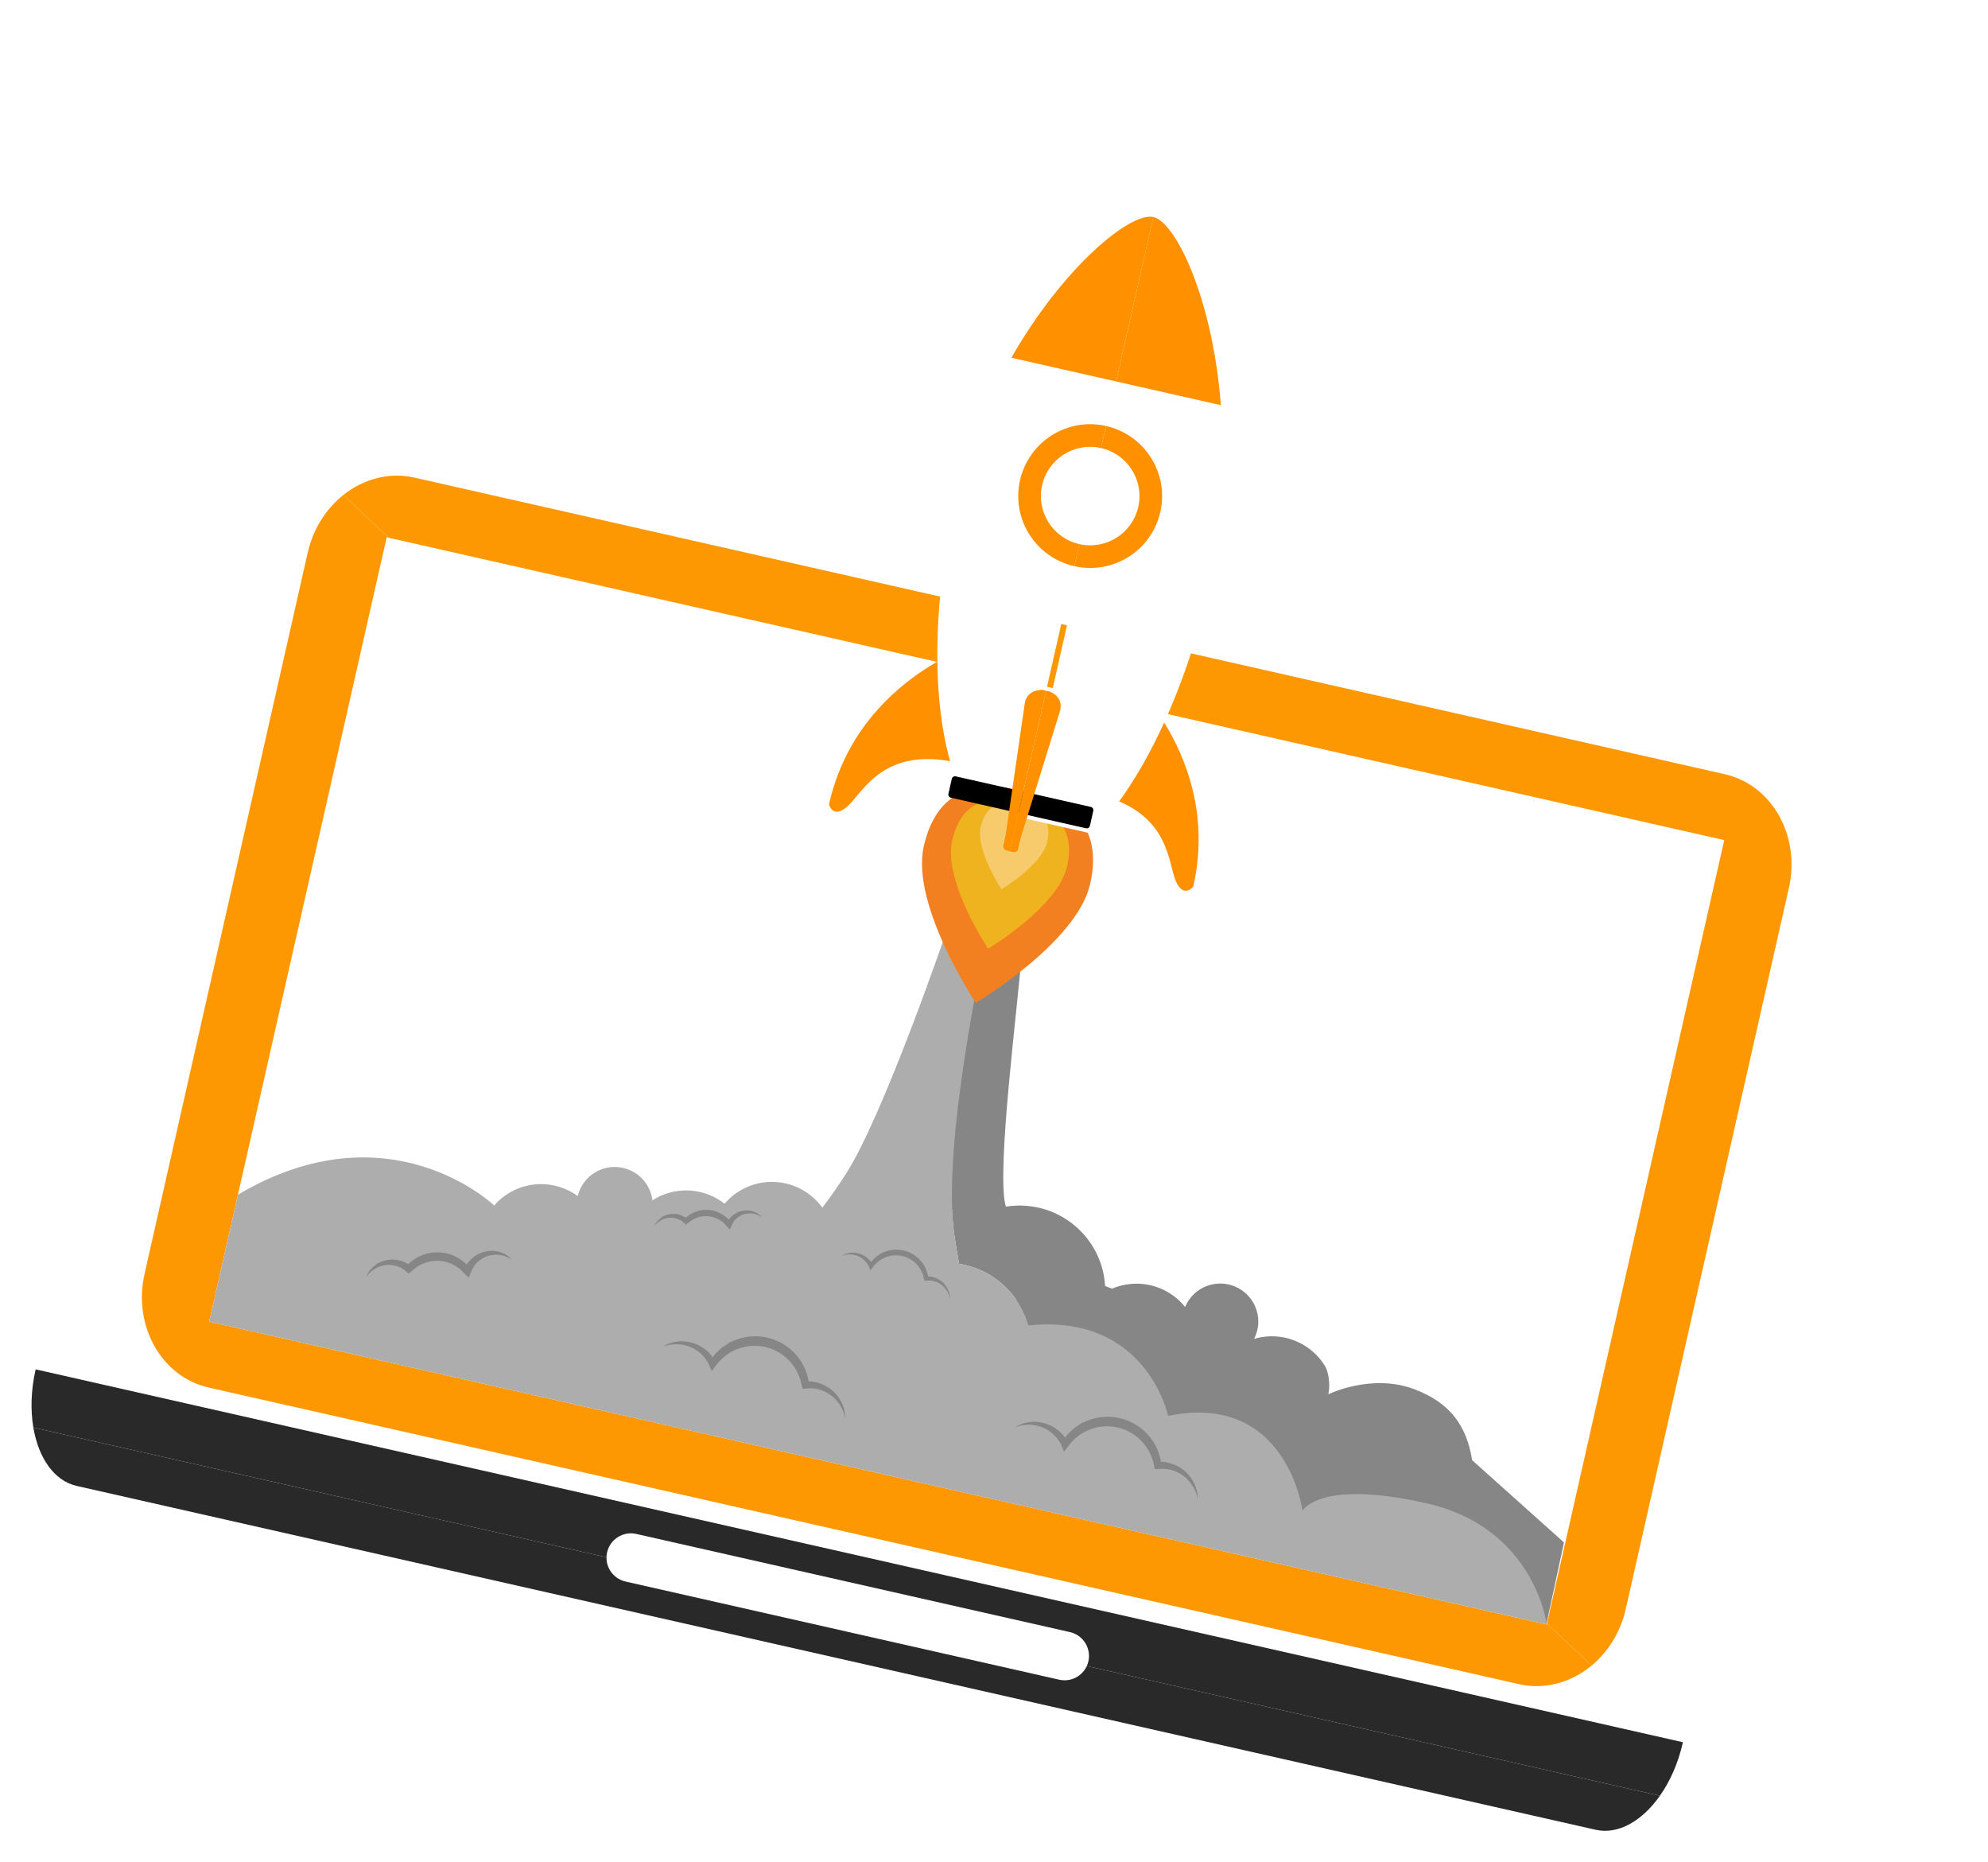
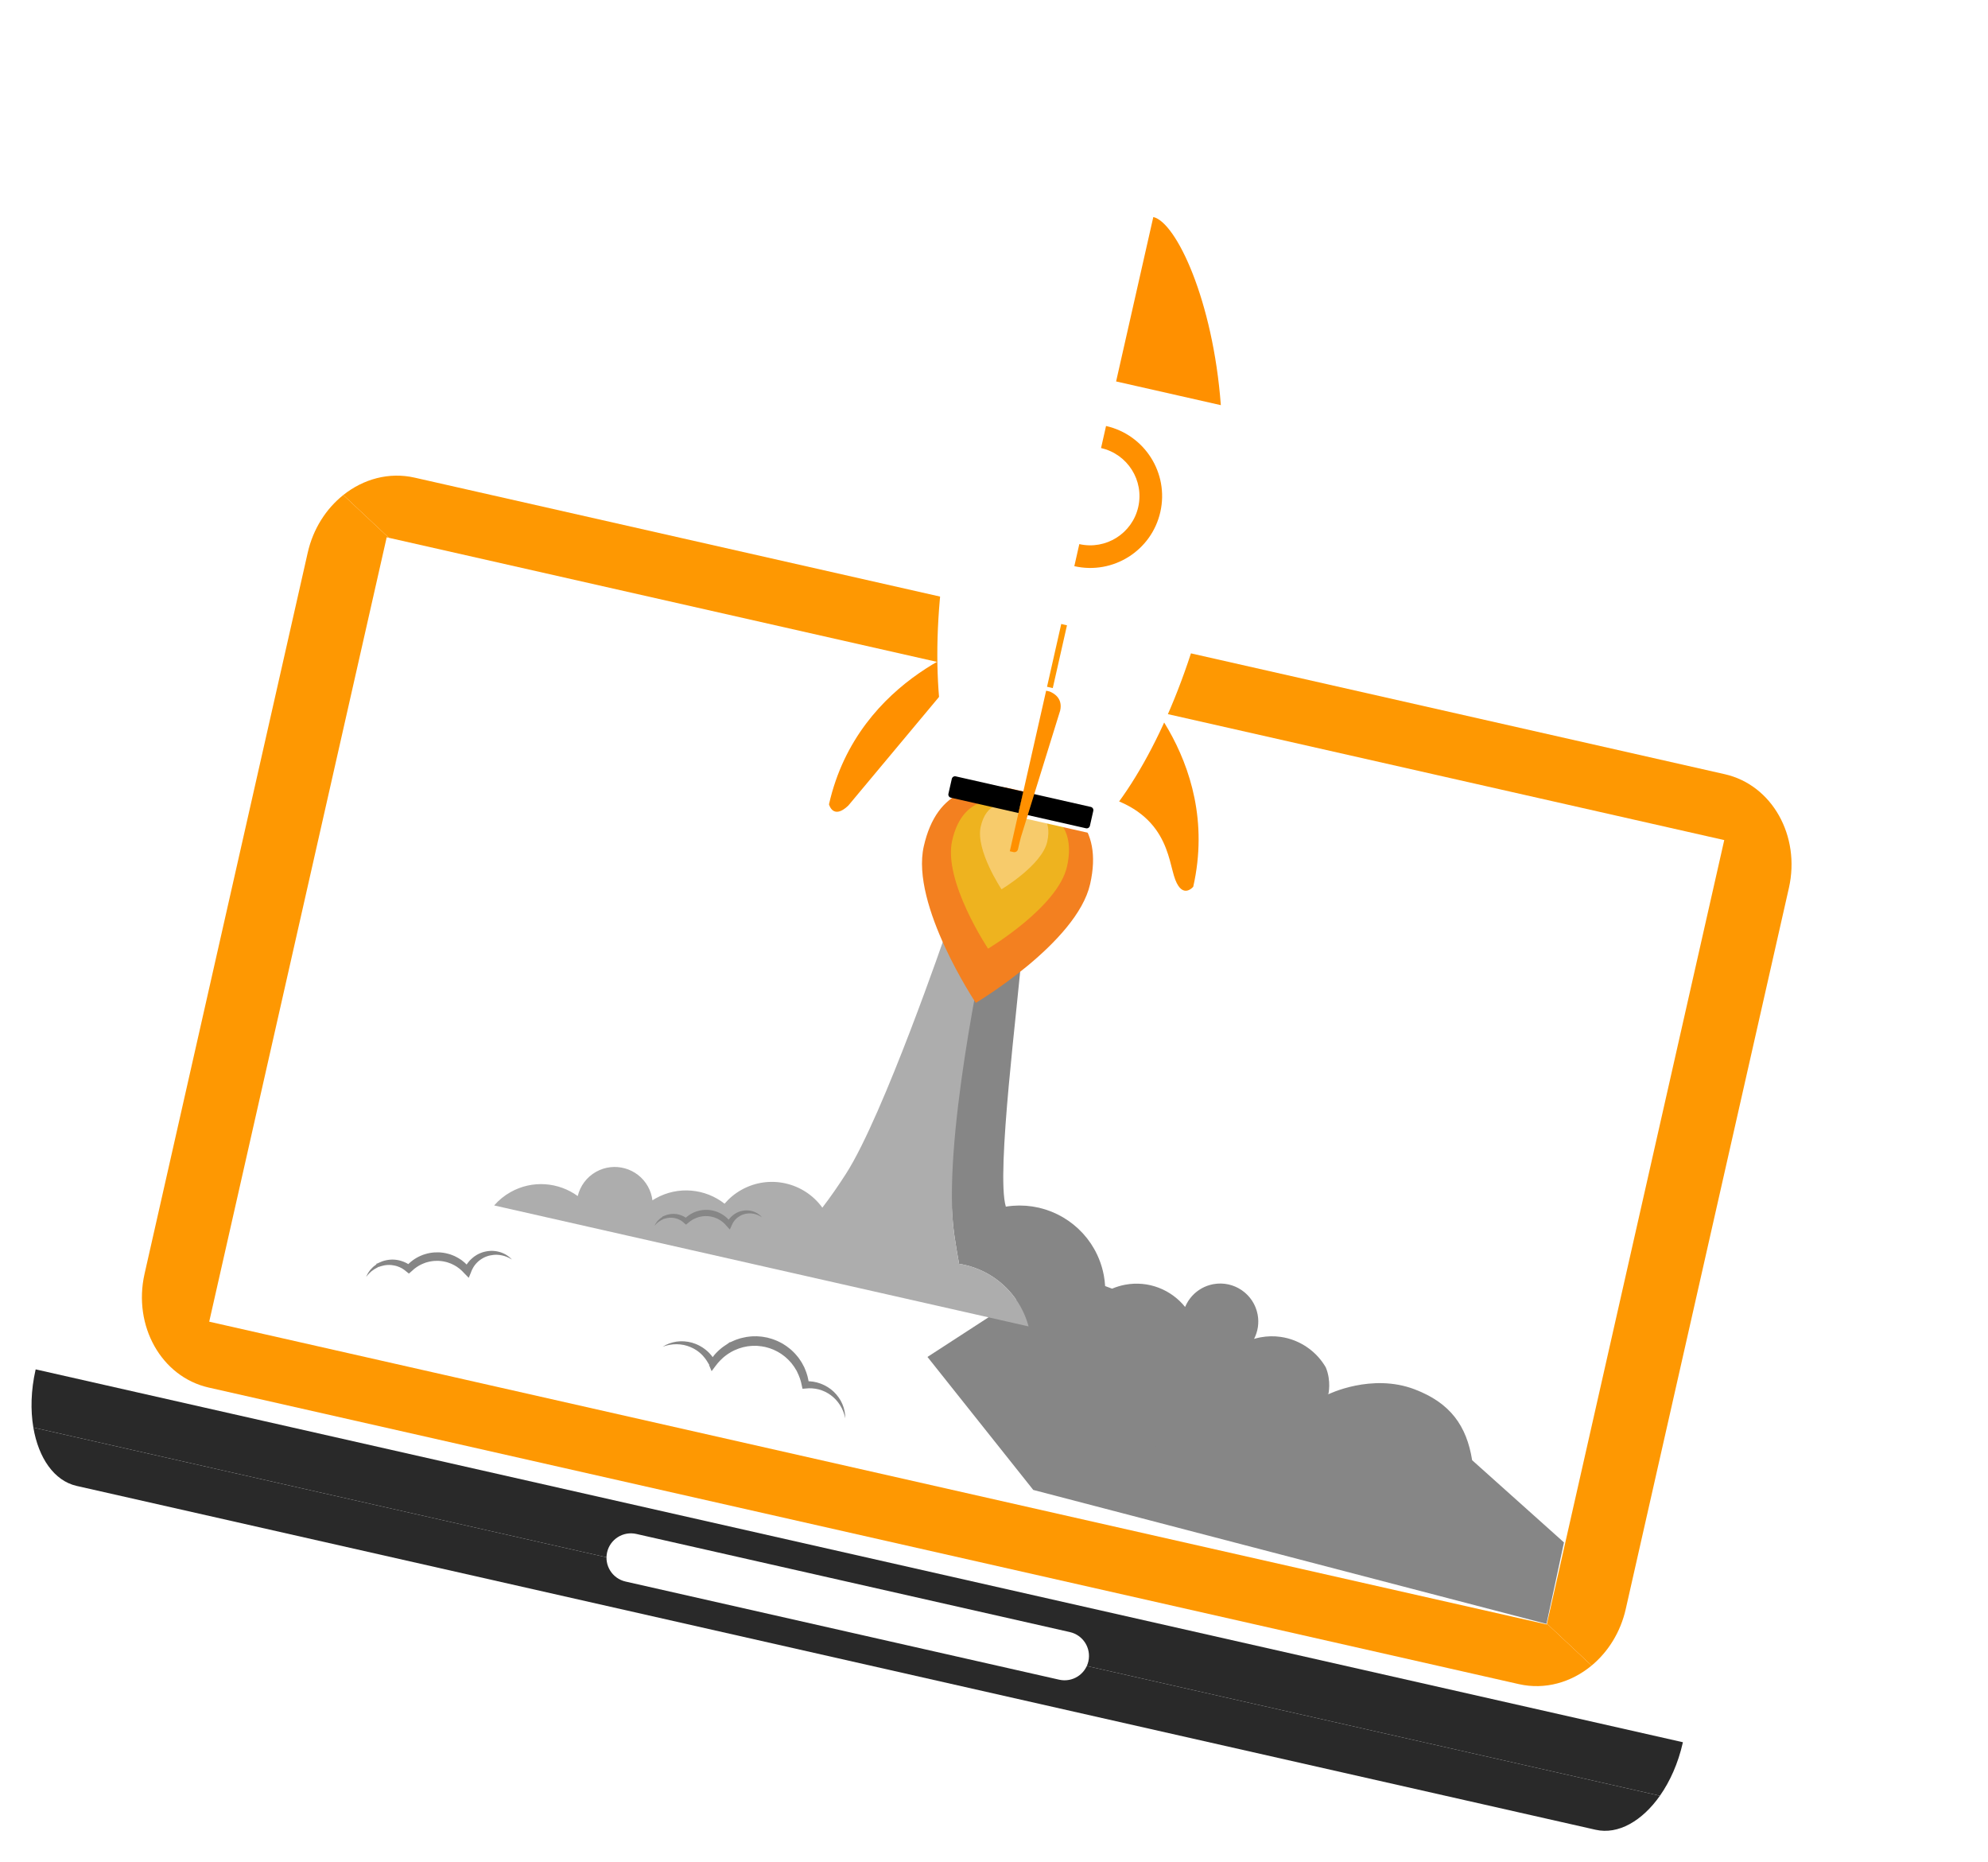
<svg xmlns="http://www.w3.org/2000/svg" width="298" height="279" viewBox="0 0 298 279" fill="none">
  <g clip-path="url(#clip0_7366_7927)" filter="url(#filter0_d_7366_7927)">
    <path d="M252.245 257.191C252.252 257.161 252.256 257.128 252.263 257.098L5.347 201.219C5.34 201.248 5.333 201.28 5.326 201.311C4.635 204.364 4.561 207.336 5.001 209.94L248.821 265.119C250.341 262.959 251.554 260.245 252.245 257.191Z" fill="#292929" />
    <path d="M5 209.939C5.771 214.495 8.116 217.923 11.493 218.687L239.191 270.218C242.568 270.982 246.163 268.898 248.822 265.119L5 209.939Z" fill="#292929" />
    <path d="M57.963 76.523L48.246 119.46L41.014 151.415L31.361 194.071L231.862 239.446L237.55 214.313L241.233 198.036L258.464 121.898L57.963 76.523Z" fill="white" />
    <path d="M91.003 228.642C90.557 230.613 91.795 232.569 93.768 233.016L158.767 247.725C160.742 248.172 162.702 246.94 163.148 244.97C163.594 243 162.356 241.039 160.381 240.592L95.383 225.883C93.41 225.437 91.449 226.673 91.003 228.642Z" fill="white" />
    <path d="M155.713 93.668C155.267 95.638 156.505 97.598 158.48 98.045C160.45 98.491 162.411 97.255 162.857 95.285C163.303 93.315 162.065 91.356 160.095 90.91C158.12 90.464 156.159 91.699 155.713 93.668Z" fill="#BEBBBB" />
    <path d="M258.464 121.899L231.887 239.334L238.581 245.609C241.038 243.57 242.908 240.633 243.698 237.141L268.154 129.078C269.923 121.26 265.623 113.628 258.55 112.027L62.139 67.578C58.316 66.713 54.468 67.786 51.457 70.187L58.297 76.599L258.464 121.899Z" fill="#FE9802" />
    <path d="M231.887 239.335L231.862 239.447L31.361 194.072L57.964 76.524L58.296 76.599L51.457 70.187C48.895 72.231 46.939 75.237 46.126 78.831L21.67 186.895C19.902 194.707 24.201 202.341 31.277 203.943L227.689 248.393C231.6 249.278 235.539 248.132 238.58 245.61L231.887 239.335Z" fill="#FE9802" />
    <path d="M193.736 201.065L199.117 204.953C199.117 204.953 205.602 201.75 212.057 204.211C217.371 206.237 219.844 209.642 220.673 214.832L234.44 227.156L231.816 239.365L154.885 219.287L139.027 199.356L153.508 189.96L193.736 201.065Z" fill="#868686" />
    <path d="M143.065 181.174C143.268 182.56 143.5 183.972 143.767 185.401L143.776 185.403C143.932 185.428 144.088 185.455 144.245 185.485C144.419 185.519 144.594 185.555 144.768 185.597C144.989 185.65 145.208 185.709 145.423 185.773C145.495 185.795 145.565 185.819 145.636 185.842C145.779 185.887 145.921 185.931 146.061 185.98C146.146 186.01 146.227 186.044 146.311 186.075C146.435 186.122 146.559 186.168 146.681 186.219C146.769 186.255 146.855 186.294 146.942 186.332C147.056 186.382 147.171 186.432 147.284 186.485C147.372 186.527 147.458 186.572 147.546 186.616C147.653 186.669 147.761 186.723 147.867 186.78C147.954 186.827 148.04 186.877 148.126 186.926C148.228 186.984 148.33 187.042 148.43 187.103C148.516 187.155 148.6 187.209 148.684 187.263C148.781 187.325 148.878 187.387 148.973 187.452C149.056 187.508 149.139 187.566 149.221 187.625C149.313 187.691 149.405 187.757 149.495 187.825C149.576 187.886 149.656 187.949 149.736 188.012C149.823 188.081 149.91 188.151 149.996 188.223C150.073 188.288 150.151 188.355 150.227 188.422C150.311 188.495 150.393 188.569 150.475 188.645C150.549 188.713 150.622 188.782 150.695 188.853C150.776 188.931 150.854 189.009 150.933 189.089C151.003 189.161 151.072 189.233 151.141 189.306C151.217 189.387 151.293 189.471 151.367 189.554C151.432 189.628 151.498 189.703 151.562 189.778C151.635 189.865 151.707 189.953 151.778 190.042C151.839 190.117 151.899 190.192 151.958 190.27C152.029 190.362 152.098 190.456 152.166 190.55C152.221 190.626 152.276 190.702 152.329 190.779C152.398 190.878 152.464 190.979 152.53 191.081C152.579 191.156 152.628 191.23 152.675 191.305C152.742 191.414 152.806 191.525 152.871 191.635C152.904 191.692 152.939 191.747 152.971 191.804C152.98 191.819 152.988 191.835 152.996 191.85C153.043 191.935 153.088 192.022 153.133 192.108C153.182 192.199 153.23 192.29 153.276 192.383C153.318 192.469 153.358 192.556 153.399 192.642C153.443 192.737 153.489 192.833 153.531 192.93C153.569 193.016 153.605 193.104 153.641 193.192C153.682 193.289 153.722 193.388 153.76 193.487C153.794 193.575 153.826 193.664 153.858 193.752C153.894 193.854 153.93 193.955 153.964 194.057C153.993 194.146 154.021 194.235 154.049 194.324C154.08 194.428 154.111 194.532 154.14 194.636C154.154 194.685 154.166 194.735 154.18 194.784L199.117 204.954C199.117 204.954 199.597 203 198.739 200.932C198.699 200.866 198.655 200.791 198.624 200.739C198.595 200.693 198.571 200.65 198.542 200.604C198.459 200.472 198.374 200.346 198.284 200.22C198.272 200.203 198.262 200.187 198.25 200.17C198.147 200.026 198.04 199.885 197.93 199.747C197.907 199.72 197.883 199.693 197.86 199.665C197.773 199.559 197.683 199.454 197.591 199.351C197.55 199.305 197.508 199.262 197.465 199.218C197.388 199.136 197.311 199.054 197.232 198.975C197.182 198.926 197.131 198.878 197.079 198.829C197.005 198.759 196.93 198.689 196.854 198.621C196.798 198.571 196.74 198.523 196.683 198.474C196.608 198.411 196.533 198.349 196.456 198.287C196.396 198.24 196.334 198.193 196.272 198.147C196.196 198.089 196.119 198.033 196.041 197.977C195.977 197.932 195.911 197.887 195.846 197.843C195.768 197.791 195.69 197.74 195.61 197.69C195.542 197.647 195.474 197.606 195.405 197.565C195.325 197.517 195.244 197.472 195.162 197.426C195.092 197.388 195.022 197.349 194.951 197.312C194.867 197.268 194.782 197.227 194.697 197.186C194.6 197.147 194.511 197.105 194.428 197.061C194.357 197.029 194.286 196.999 194.214 196.97C194.143 196.941 194.074 196.911 194.004 196.883C193.905 196.845 193.806 196.812 193.706 196.777C193.641 196.754 193.578 196.73 193.512 196.709C193.384 196.668 193.253 196.631 193.122 196.595C193.085 196.584 193.048 196.572 193.011 196.562C192.843 196.518 192.674 196.479 192.502 196.444C192.317 196.407 192.131 196.375 191.943 196.349C190.973 196.214 189.965 196.23 188.949 196.418C188.62 196.48 188.299 196.558 187.985 196.652C188.542 195.568 188.762 194.301 188.521 193.011C188.488 192.833 188.445 192.659 188.396 192.489C188.381 192.436 188.363 192.384 188.346 192.332C188.309 192.214 188.269 192.098 188.225 191.985C188.202 191.927 188.179 191.87 188.155 191.814C188.109 191.706 188.058 191.6 188.007 191.495C187.98 191.443 187.954 191.391 187.927 191.34C187.859 191.214 187.786 191.093 187.71 190.974C187.695 190.951 187.682 190.926 187.666 190.902C187.573 190.762 187.474 190.629 187.37 190.499C187.337 190.458 187.303 190.421 187.27 190.382C187.194 190.292 187.116 190.204 187.035 190.12C186.993 190.076 186.95 190.033 186.907 189.991C186.827 189.912 186.744 189.836 186.659 189.763C186.616 189.726 186.574 189.687 186.53 189.652C186.42 189.561 186.306 189.475 186.189 189.393C186.169 189.38 186.152 189.364 186.132 189.351C185.996 189.258 185.854 189.172 185.711 189.091C185.666 189.065 185.619 189.043 185.575 189.019C185.471 188.964 185.366 188.912 185.259 188.863C185.205 188.839 185.151 188.816 185.096 188.793C184.989 188.749 184.881 188.708 184.771 188.67C184.721 188.653 184.67 188.634 184.619 188.618C184.469 188.57 184.318 188.529 184.163 188.494C184.152 188.492 184.141 188.488 184.131 188.486C183.965 188.45 183.798 188.423 183.628 188.402C183.577 188.395 183.526 188.391 183.475 188.386C183.354 188.375 183.232 188.366 183.11 188.361C183.05 188.359 182.99 188.358 182.93 188.358C182.808 188.358 182.685 188.363 182.562 188.37C182.508 188.373 182.454 188.376 182.399 188.381C182.223 188.397 182.047 188.419 181.869 188.452C181.852 188.455 181.836 188.46 181.819 188.463C181.69 188.488 181.564 188.517 181.44 188.55C181.397 188.561 181.355 188.575 181.313 188.587C181.216 188.615 181.119 188.646 181.024 188.679C180.982 188.694 180.939 188.708 180.897 188.724C180.795 188.762 180.695 188.804 180.596 188.848C180.567 188.861 180.537 188.873 180.508 188.886C180.384 188.944 180.262 189.005 180.144 189.071C180.111 189.089 180.079 189.109 180.047 189.129C179.957 189.181 179.867 189.236 179.78 189.293C179.741 189.318 179.704 189.344 179.666 189.37C179.583 189.428 179.502 189.488 179.421 189.55C179.391 189.574 179.36 189.596 179.33 189.621C179.222 189.708 179.118 189.798 179.017 189.892C179.007 189.902 178.997 189.912 178.988 189.921C178.898 190.007 178.811 190.096 178.726 190.187C178.7 190.216 178.674 190.246 178.647 190.276C178.579 190.353 178.513 190.432 178.45 190.512C178.425 190.542 178.401 190.573 178.378 190.603C178.297 190.711 178.218 190.821 178.143 190.933C178.142 190.935 178.141 190.936 178.14 190.937C178.064 191.055 177.993 191.175 177.925 191.297C177.908 191.327 177.893 191.358 177.877 191.388C177.826 191.483 177.779 191.578 177.734 191.676C177.705 191.74 177.675 191.803 177.648 191.868C175.564 189.276 172.159 187.883 168.66 188.533C167.974 188.661 167.321 188.863 166.704 189.126L165.657 188.734C165.626 188.206 165.564 187.675 165.464 187.141C165.427 186.943 165.385 186.746 165.339 186.551C165.325 186.491 165.308 186.431 165.294 186.371C165.26 186.236 165.225 186.102 165.187 185.97C165.168 185.901 165.147 185.833 165.127 185.767C165.089 185.64 165.048 185.515 165.006 185.391C164.984 185.326 164.963 185.261 164.941 185.197C164.892 185.062 164.842 184.929 164.79 184.796C164.77 184.747 164.752 184.697 164.732 184.648C164.658 184.466 164.581 184.286 164.499 184.109C164.492 184.095 164.485 184.081 164.478 184.067C164.403 183.906 164.324 183.747 164.243 183.59C164.216 183.537 164.186 183.485 164.158 183.431C164.104 183.331 164.049 183.231 163.992 183.132C163.852 182.885 163.703 182.644 163.548 182.409C163.519 182.365 163.487 182.323 163.458 182.279C163.315 182.07 163.167 181.865 163.012 181.665C162.98 181.624 162.95 181.582 162.918 181.541C162.744 181.322 162.562 181.109 162.375 180.903C162.332 180.855 162.287 180.808 162.243 180.76C162.056 180.56 161.866 180.365 161.668 180.179C161.657 180.168 161.646 180.156 161.635 180.146C161.428 179.952 161.212 179.767 160.993 179.588C160.944 179.547 160.893 179.506 160.842 179.465C160.623 179.291 160.399 179.122 160.169 178.963C160.137 178.94 160.103 178.919 160.07 178.897C159.858 178.752 159.641 178.614 159.42 178.482C159.373 178.454 159.327 178.425 159.279 178.398C159.036 178.257 158.79 178.125 158.539 178.001C158.487 177.975 158.435 177.951 158.384 177.927C158.146 177.812 157.904 177.704 157.658 177.604C157.63 177.593 157.604 177.581 157.576 177.57C157.312 177.465 157.042 177.371 156.771 177.283C156.711 177.263 156.651 177.245 156.591 177.227C156.316 177.143 156.038 177.065 155.757 176.999C155.737 176.995 155.717 176.992 155.698 176.987C155.429 176.926 155.158 176.874 154.884 176.831C154.827 176.821 154.769 176.811 154.71 176.803C154.426 176.761 154.139 176.728 153.85 176.705C153.799 176.701 153.748 176.698 153.696 176.695C153.43 176.677 153.163 176.668 152.894 176.667C152.85 176.667 152.806 176.665 152.762 176.665C152.47 176.667 152.175 176.681 151.879 176.703C151.814 176.708 151.749 176.714 151.684 176.72C151.381 176.747 151.078 176.782 150.774 176.832C149.264 171.794 152.63 146.469 153.234 138.053L146.121 137.541C145.979 139.028 141.08 167.556 143.065 181.174Z" fill="#868686" />
    <path d="M154.14 194.635C154.111 194.531 154.08 194.427 154.049 194.323C154.021 194.234 153.993 194.144 153.964 194.056C153.93 193.954 153.894 193.853 153.858 193.751C153.826 193.663 153.794 193.574 153.76 193.486C153.722 193.387 153.682 193.288 153.641 193.191C153.605 193.103 153.569 193.016 153.531 192.929C153.489 192.832 153.444 192.737 153.399 192.641C153.358 192.555 153.318 192.468 153.276 192.382C153.23 192.289 153.182 192.198 153.133 192.107C153.087 192.021 153.043 191.934 152.996 191.849C152.955 191.776 152.913 191.706 152.871 191.634C152.806 191.524 152.742 191.413 152.675 191.304C152.628 191.228 152.579 191.154 152.53 191.08C152.463 190.978 152.398 190.877 152.329 190.778C152.276 190.701 152.221 190.625 152.166 190.549C152.098 190.455 152.029 190.361 151.958 190.269C151.899 190.192 151.838 190.117 151.778 190.041C151.707 189.952 151.635 189.864 151.562 189.777C151.498 189.702 151.432 189.628 151.367 189.553C151.293 189.469 151.218 189.387 151.141 189.305C151.072 189.232 151.003 189.16 150.933 189.088C150.855 189.009 150.775 188.93 150.695 188.852C150.622 188.782 150.549 188.713 150.475 188.644C150.393 188.568 150.311 188.494 150.227 188.421C150.15 188.354 150.073 188.287 149.996 188.222C149.91 188.151 149.823 188.081 149.736 188.011C149.656 187.948 149.576 187.885 149.495 187.824C149.405 187.756 149.313 187.69 149.221 187.624C149.139 187.566 149.056 187.507 148.973 187.451C148.878 187.386 148.781 187.324 148.684 187.262C148.6 187.208 148.515 187.154 148.43 187.102C148.33 187.041 148.228 186.983 148.126 186.925C148.04 186.877 147.954 186.826 147.867 186.779C147.761 186.723 147.653 186.669 147.546 186.615C147.458 186.571 147.372 186.526 147.284 186.484C147.171 186.431 147.056 186.381 146.942 186.331C146.855 186.293 146.769 186.254 146.681 186.218C146.559 186.167 146.435 186.121 146.311 186.074C146.227 186.043 146.146 186.009 146.061 185.979C145.922 185.93 145.779 185.886 145.636 185.841C145.565 185.819 145.495 185.794 145.423 185.772C145.207 185.708 144.989 185.649 144.768 185.596C144.594 185.554 144.418 185.519 144.245 185.484C144.088 185.454 143.932 185.427 143.776 185.402L143.767 185.4C143.5 183.971 143.268 182.56 143.065 181.173C141.08 167.555 147.595 138.356 147.739 136.868L153.99 138.068L141.822 135.732C141.822 135.732 132.45 163.113 126.827 171.884C125.706 173.633 124.516 175.359 123.269 176.983C120.53 173.191 115.319 171.972 111.142 174.315C110.154 174.869 109.308 175.577 108.613 176.391C105.735 174.135 101.671 173.694 98.284 175.593C98.119 175.686 97.959 175.784 97.801 175.886C97.713 175.171 97.489 174.461 97.115 173.795C95.57 171.051 92.093 170.075 89.347 171.615C87.908 172.423 86.961 173.762 86.603 175.247C83.745 173.168 79.823 172.807 76.539 174.65C75.582 175.187 74.756 175.869 74.074 176.652L154.18 194.781C154.167 194.734 154.154 194.684 154.14 194.635Z" fill="#ADADAD" />
    <path d="M114.232 178.438C114.124 178.375 114.023 178.3 113.914 178.243C113.803 178.189 113.702 178.128 113.587 178.086L113.42 178.018L113.248 177.967C113.135 177.928 113.017 177.913 112.903 177.887C112.787 177.864 112.669 177.857 112.555 177.845C112.437 177.847 112.322 177.835 112.207 177.849C112.092 177.858 111.978 177.867 111.866 177.889C111.753 177.902 111.643 177.935 111.534 177.964C111.425 177.992 111.322 178.039 111.217 178.076C111.117 178.129 111.012 178.167 110.919 178.228C110.824 178.285 110.727 178.338 110.64 178.407C110.596 178.441 110.55 178.47 110.508 178.505L110.386 178.615C110.3 178.684 110.234 178.773 110.158 178.851L110.131 178.881L110.129 178.883C110.133 178.878 110.117 178.895 110.139 178.871L110.138 178.872L110.135 178.877L110.128 178.886L110.114 178.905L110.058 178.979C110.024 179.026 109.974 179.081 109.954 179.122C109.902 179.207 109.848 179.29 109.799 179.389C109.744 179.481 109.71 179.584 109.665 179.681L109.398 180.263L108.947 179.765C108.854 179.662 108.768 179.556 108.673 179.456L108.524 179.315L108.45 179.243L108.433 179.225L108.43 179.223C108.415 179.21 108.449 179.24 108.445 179.236L108.443 179.235L108.438 179.23L108.426 179.222L108.382 179.186L108.202 179.044L108.112 178.973L108.03 178.922C107.921 178.854 107.821 178.779 107.694 178.72L107.514 178.625C107.452 178.595 107.388 178.573 107.325 178.547C107.261 178.523 107.2 178.493 107.136 178.471L106.941 178.411C106.813 178.364 106.678 178.346 106.545 178.315C106.412 178.285 106.275 178.282 106.141 178.261C106.006 178.254 105.87 178.249 105.733 178.249C105.599 178.261 105.461 178.257 105.327 178.282C105.193 178.303 105.056 178.314 104.925 178.353L104.726 178.4C104.661 178.42 104.597 178.444 104.532 178.465C104.401 178.505 104.276 178.56 104.152 178.617C104.024 178.665 103.91 178.743 103.788 178.807C103.669 178.873 103.561 178.959 103.444 179.033C103.334 179.117 103.232 179.209 103.124 179.296L102.83 179.532L102.572 179.309C102.497 179.243 102.427 179.172 102.347 179.112C102.271 179.047 102.186 178.994 102.104 178.935C102.017 178.886 101.932 178.83 101.839 178.789C101.75 178.741 101.654 178.707 101.56 178.668C101.463 178.638 101.366 178.603 101.266 178.582C101.168 178.554 101.066 178.539 100.965 178.519C100.862 178.509 100.76 178.492 100.655 178.493C100.551 178.485 100.447 178.495 100.342 178.497C100.239 178.511 100.133 178.517 100.031 178.541C99.926 178.555 99.824 178.584 99.719 178.611C99.668 178.624 99.618 178.644 99.567 178.66L99.478 178.664L99.456 178.645L99.455 178.646C99.46 178.643 99.443 178.653 99.466 178.64L99.464 178.641L99.471 178.665L99.458 178.685L99.422 178.71L99.114 178.86C99.014 178.91 98.935 178.974 98.841 179.031C98.797 179.061 98.749 179.087 98.705 179.122L98.58 179.231C98.5 179.308 98.4 179.369 98.332 179.459L98.102 179.713C98.154 179.612 98.208 179.51 98.264 179.408C98.314 179.3 98.393 179.215 98.462 179.12L98.57 178.979C98.608 178.933 98.654 178.894 98.697 178.851C98.784 178.77 98.872 178.675 98.964 178.604L99.246 178.407L99.281 178.383L99.298 178.37L99.302 178.367L99.29 178.34L99.29 178.307L99.3 178.302L99.394 178.284C99.448 178.257 99.508 178.237 99.563 178.212C99.674 178.163 99.79 178.117 99.906 178.08C100.022 178.037 100.145 178.015 100.265 177.985C100.386 177.965 100.509 177.94 100.634 177.932C100.758 177.916 100.883 177.919 101.009 177.915C101.134 177.923 101.26 177.924 101.385 177.945C101.511 177.959 101.633 177.991 101.757 178.018C101.877 178.054 102.001 178.086 102.119 178.134C102.239 178.176 102.353 178.234 102.469 178.288C102.58 178.35 102.694 178.409 102.799 178.482C102.909 178.55 103.008 178.632 103.11 178.712L102.557 178.725C102.678 178.611 102.796 178.491 102.923 178.382C103.056 178.281 103.182 178.168 103.325 178.08C103.469 177.994 103.606 177.894 103.76 177.825C103.91 177.749 104.061 177.671 104.221 177.617C104.301 177.588 104.379 177.557 104.459 177.53L104.703 177.464C104.865 177.413 105.034 177.391 105.2 177.361C105.367 177.33 105.537 177.331 105.705 177.315C105.874 177.313 106.044 177.317 106.213 177.325C106.38 177.347 106.55 177.356 106.716 177.394C106.881 177.432 107.049 177.46 107.208 177.517L107.45 177.595C107.53 177.624 107.607 177.66 107.685 177.693C107.762 177.728 107.841 177.759 107.916 177.798L108.138 177.921C108.286 177.996 108.431 178.105 108.576 178.206L108.684 178.283L108.77 178.358L108.943 178.508L108.987 178.546L109.024 178.58L109.046 178.602L109.133 178.693L109.307 178.876C109.418 179.002 109.514 179.141 109.616 179.272L108.899 179.357C108.964 179.232 109.02 179.104 109.098 178.987C109.166 178.869 109.254 178.75 109.346 178.635C109.393 178.571 109.431 178.538 109.474 178.489L109.537 178.421L109.58 178.374L109.618 178.339C109.723 178.247 109.817 178.148 109.932 178.069L110.098 177.947C110.155 177.908 110.215 177.876 110.274 177.84C110.389 177.766 110.514 177.709 110.638 177.653C110.762 177.595 110.896 177.562 111.023 177.517C111.155 177.488 111.285 177.451 111.419 177.433C111.552 177.416 111.684 177.395 111.819 177.396C111.886 177.395 111.952 177.39 112.019 177.392L112.218 177.408C112.35 177.414 112.48 177.449 112.609 177.469C112.736 177.504 112.863 177.533 112.986 177.579C113.108 177.626 113.229 177.671 113.341 177.736L113.511 177.827L113.671 177.933C113.781 177.998 113.875 178.09 113.972 178.17C114.065 178.253 114.145 178.348 114.232 178.438Z" fill="#868686" />
-     <path d="M142.377 190.584L142.3 190.27C142.267 190.168 142.231 190.069 142.197 189.971C142.156 189.874 142.111 189.778 142.069 189.683C142.021 189.59 141.966 189.501 141.916 189.411C141.859 189.325 141.795 189.242 141.738 189.158C141.674 189.077 141.606 189 141.54 188.922L141.322 188.708L141.086 188.518L140.835 188.351L140.572 188.209C140.48 188.17 140.39 188.129 140.298 188.093C140.203 188.064 140.11 188.031 140.015 188.006C139.918 187.986 139.823 187.963 139.727 187.946C139.629 187.937 139.533 187.92 139.436 187.912L139.144 187.906L138.854 187.927L138.571 187.948L138.505 187.647L138.436 187.338C138.407 187.236 138.374 187.136 138.344 187.036C138.272 186.838 138.195 186.643 138.098 186.457L138.064 186.386L138.069 186.372L138.076 186.362L138.074 186.36C138.078 186.367 138.055 186.347 138.073 186.38L138.058 186.364L138.033 186.329L137.944 186.182C137.885 186.087 137.826 185.979 137.765 185.908L137.587 185.67L137.377 185.439C137.311 185.358 137.228 185.295 137.153 185.224C137.077 185.153 137.001 185.081 136.916 185.022C136.832 184.961 136.752 184.894 136.666 184.838L136.401 184.677C136.312 184.623 136.215 184.584 136.125 184.536C136.033 184.486 135.937 184.449 135.84 184.413C135.649 184.331 135.447 184.284 135.248 184.229C135.044 184.193 134.842 184.148 134.635 184.14L134.48 184.126L134.325 184.127C134.222 184.131 134.118 184.123 134.015 184.136L133.706 184.167C133.604 184.182 133.504 184.207 133.402 184.227C133.299 184.242 133.201 184.275 133.102 184.306C133.004 184.34 132.901 184.359 132.807 184.404L132.518 184.523L132.5 184.531L132.495 184.532L132.493 184.533C132.482 184.539 132.506 184.526 132.503 184.528L132.493 184.533L132.456 184.552L132.379 184.592L132.228 184.67C132.144 184.724 132.059 184.77 131.972 184.827C131.888 184.889 131.797 184.941 131.717 185.009C131.635 185.074 131.552 185.137 131.476 185.21C131.396 185.278 131.322 185.352 131.249 185.427C131.099 185.575 130.967 185.74 130.84 185.909L130.482 186.383L130.266 185.87L130.251 185.835L130.271 185.813L130.294 185.797L130.294 185.797C130.312 185.829 130.298 185.805 130.302 185.812L130.299 185.807L130.267 185.803L130.217 185.737L130.136 185.595C130.112 185.543 130.083 185.507 130.057 185.469L129.979 185.353C129.932 185.273 129.859 185.199 129.8 185.12C129.741 185.04 129.665 184.975 129.599 184.9C129.532 184.826 129.45 184.768 129.376 184.699C129.3 184.633 129.213 184.581 129.132 184.521C129.049 184.463 128.958 184.419 128.871 184.367C128.782 184.319 128.686 184.282 128.595 184.236C128.501 184.197 128.403 184.166 128.306 184.13C128.207 184.102 128.106 184.079 128.006 184.053L127.697 184.005L127.384 183.986L127.067 183.997L126.75 184.04L126.434 184.11L126.124 184.211L126.411 184.049L126.716 183.917C126.821 183.881 126.929 183.852 127.037 183.819C127.146 183.795 127.256 183.776 127.368 183.754C127.48 183.742 127.593 183.731 127.707 183.723L128.049 183.73C128.162 183.743 128.277 183.754 128.391 183.771C128.503 183.795 128.617 183.816 128.729 183.846C128.839 183.882 128.951 183.914 129.059 183.958C129.164 184.006 129.274 184.048 129.377 184.103C129.477 184.162 129.584 184.213 129.681 184.28C129.775 184.349 129.878 184.41 129.966 184.488C130.054 184.567 130.151 184.637 130.231 184.724C130.31 184.814 130.397 184.891 130.47 184.993L130.582 185.141C130.62 185.192 130.658 185.242 130.683 185.287L130.769 185.426L130.812 185.495L130.823 185.513L130.825 185.517L130.836 185.538L130.841 185.548L130.861 185.586L130.288 185.547C130.419 185.341 130.558 185.138 130.719 184.952C130.798 184.857 130.88 184.765 130.97 184.68C131.055 184.591 131.148 184.51 131.241 184.428C131.332 184.344 131.435 184.274 131.532 184.198C131.632 184.123 131.744 184.054 131.851 183.984L131.993 183.886L132.06 183.831L132.098 183.81L132.107 183.804L132.137 183.806L132.161 183.803L132.501 183.65C132.612 183.594 132.735 183.565 132.852 183.523C132.97 183.483 133.088 183.443 133.211 183.42C133.332 183.395 133.454 183.362 133.577 183.342L133.949 183.297C134.073 183.28 134.198 183.287 134.323 183.282L134.51 183.28L134.697 183.294C134.947 183.305 135.192 183.353 135.438 183.398C135.678 183.465 135.921 183.526 136.15 183.625C136.267 183.669 136.382 183.716 136.493 183.776C136.603 183.834 136.718 183.884 136.823 183.951L137.138 184.153C137.241 184.223 137.335 184.305 137.434 184.381C137.534 184.454 137.624 184.542 137.713 184.628C137.8 184.717 137.895 184.798 137.972 184.897L138.211 185.182L138.429 185.501C138.508 185.611 138.552 185.708 138.607 185.81L138.688 185.961L138.708 185.999L138.718 186.018L138.728 186.037L138.729 186.04L138.731 186.045L138.736 186.056L138.772 186.141C138.874 186.366 138.953 186.6 139.017 186.837C139.044 186.957 139.074 187.077 139.097 187.197L139.15 187.56L138.8 187.28L139.153 187.281C139.269 187.29 139.386 187.304 139.502 187.316C139.618 187.335 139.733 187.36 139.846 187.385C139.958 187.416 140.069 187.455 140.179 187.491C140.287 187.533 140.393 187.582 140.499 187.628C140.602 187.681 140.701 187.739 140.802 187.794C140.898 187.857 140.992 187.924 141.086 187.989C141.175 188.061 141.261 188.136 141.347 188.21L141.582 188.457C141.652 188.547 141.723 188.634 141.791 188.724C141.851 188.82 141.914 188.913 141.971 189.009C142.022 189.109 142.073 189.208 142.119 189.309C142.157 189.414 142.199 189.516 142.234 189.62C142.262 189.728 142.294 189.832 142.317 189.939C142.333 190.049 142.352 190.157 142.365 190.264L142.377 190.584Z" fill="#868686" />
-     <path d="M79.588 177.234L74.074 176.654C74.074 176.654 58.376 161.603 35.675 175.033L31.361 194.072L231.855 239.445C231.855 239.445 230.067 224.962 213.867 221.296C197.667 217.63 195.248 222.419 195.248 222.419C195.248 222.419 192.946 204.555 175.094 208.186C175.094 208.186 171.9 192.789 154.14 194.636C154.14 194.636 86.802 174.864 79.588 177.234Z" fill="#ADADAD" />
    <path d="M76.737 184.758C76.588 184.678 76.447 184.582 76.296 184.51C76.142 184.442 76.001 184.366 75.842 184.315L75.611 184.232L75.374 184.17C75.219 184.124 75.056 184.11 74.9 184.081C74.742 184.056 74.581 184.053 74.424 184.043C74.265 184.053 74.108 184.041 73.952 184.067C73.796 184.086 73.642 184.104 73.491 184.14C73.337 184.164 73.191 184.215 73.043 184.26C72.897 184.304 72.759 184.374 72.618 184.429C72.485 184.506 72.345 184.564 72.221 184.652C72.095 184.734 71.966 184.811 71.852 184.91C71.794 184.957 71.733 185 71.678 185.051L71.517 185.206C71.405 185.304 71.32 185.429 71.221 185.539L71.185 185.581L71.183 185.584C71.188 185.576 71.168 185.602 71.195 185.567L71.194 185.569L71.19 185.576L71.18 185.589L71.163 185.615L71.09 185.718C71.047 185.784 70.983 185.861 70.958 185.917C70.892 186.037 70.822 186.152 70.761 186.289C70.692 186.418 70.651 186.559 70.596 186.693L70.265 187.499L69.625 186.848C69.493 186.714 69.369 186.573 69.235 186.443L69.025 186.258L68.921 186.165L68.895 186.142L68.891 186.139C68.871 186.122 68.918 186.16 68.912 186.155L68.91 186.154L68.902 186.149L68.886 186.137L68.823 186.091L68.571 185.908L68.445 185.817L68.331 185.752C68.178 185.665 68.038 185.569 67.862 185.495L67.611 185.376C67.526 185.339 67.437 185.313 67.351 185.28C67.263 185.251 67.179 185.212 67.09 185.187L66.822 185.116C66.645 185.06 66.46 185.043 66.278 185.008C66.097 184.975 65.91 184.978 65.726 184.956C65.542 184.954 65.356 184.954 65.172 184.962C64.989 184.986 64.802 184.988 64.621 185.028C64.44 185.065 64.255 185.088 64.079 185.147L63.811 185.222C63.723 185.253 63.638 185.289 63.551 185.322C63.376 185.383 63.209 185.465 63.042 185.548C62.87 185.622 62.72 185.733 62.558 185.827C62.398 185.923 62.257 186.046 62.103 186.153C61.958 186.272 61.824 186.403 61.682 186.528L61.296 186.865L60.932 186.575C60.827 186.49 60.728 186.397 60.616 186.32C60.509 186.235 60.391 186.168 60.276 186.093C60.155 186.03 60.036 185.96 59.908 185.908C59.784 185.848 59.652 185.808 59.522 185.759C59.389 185.724 59.256 185.68 59.119 185.659C58.983 185.626 58.844 185.61 58.705 185.59C58.566 185.581 58.425 185.565 58.283 185.571C58.142 185.566 58 185.584 57.858 185.594C57.718 185.617 57.575 185.632 57.436 185.67C57.294 185.696 57.157 185.74 57.018 185.782C56.948 185.803 56.881 185.833 56.812 185.858L56.691 185.868L56.66 185.843L56.659 185.844C56.666 185.84 56.642 185.854 56.673 185.835L56.67 185.837L56.681 185.87L56.665 185.898L56.618 185.933L56.207 186.154C56.074 186.227 55.969 186.319 55.845 186.4C55.786 186.443 55.722 186.482 55.665 186.532L55.501 186.687C55.396 186.795 55.264 186.885 55.176 187.011L54.877 187.369C54.943 187.228 55.011 187.087 55.082 186.945C55.144 186.796 55.247 186.676 55.335 186.542L55.474 186.345C55.524 186.281 55.585 186.225 55.64 186.165C55.754 186.05 55.868 185.916 55.989 185.814L56.361 185.532L56.407 185.496L56.43 185.478L56.436 185.474L56.418 185.438L56.416 185.393L56.429 185.385L56.556 185.355C56.627 185.315 56.708 185.286 56.782 185.249C56.93 185.175 57.084 185.107 57.241 185.05C57.397 184.986 57.562 184.95 57.724 184.901C57.888 184.867 58.054 184.827 58.222 184.809C58.39 184.781 58.561 184.778 58.731 184.767C58.901 184.77 59.073 184.765 59.244 184.787C59.415 184.799 59.583 184.835 59.753 184.865C59.919 184.907 60.089 184.944 60.252 185.004C60.417 185.054 60.575 185.126 60.736 185.193C60.891 185.271 61.049 185.345 61.197 185.44C61.349 185.525 61.489 185.632 61.631 185.735L60.881 185.782C61.039 185.62 61.193 185.451 61.358 185.296C61.535 185.152 61.699 184.991 61.889 184.863C62.08 184.738 62.261 184.595 62.466 184.492C62.666 184.381 62.867 184.267 63.082 184.186C63.188 184.142 63.293 184.095 63.4 184.055L63.729 183.951C63.946 183.873 64.173 183.834 64.398 183.784C64.623 183.733 64.854 183.725 65.082 183.695C65.311 183.682 65.542 183.679 65.772 183.681C66.001 183.701 66.233 183.704 66.459 183.747C66.685 183.79 66.915 183.818 67.135 183.887L67.469 183.979C67.578 184.013 67.685 184.058 67.792 184.099C67.899 184.142 68.008 184.18 68.112 184.229L68.42 184.384C68.625 184.479 68.829 184.618 69.031 184.747L69.182 184.846L69.303 184.943L69.547 185.138L69.608 185.187L69.661 185.23L69.692 185.26L69.815 185.379L70.061 185.619C70.218 185.784 70.357 185.967 70.504 186.14L69.534 186.294C69.615 186.121 69.684 185.944 69.784 185.782C69.87 185.617 69.983 185.451 70.102 185.289C70.161 185.2 70.212 185.152 70.268 185.083L70.349 184.987L70.405 184.922L70.455 184.872C70.592 184.743 70.715 184.602 70.867 184.49L71.085 184.314C71.16 184.258 71.241 184.211 71.319 184.159C71.472 184.052 71.638 183.968 71.805 183.886C71.969 183.8 72.15 183.748 72.32 183.68C72.498 183.632 72.673 183.574 72.854 183.544C73.035 183.513 73.213 183.478 73.395 183.472C73.486 183.466 73.576 183.455 73.667 183.456L73.938 183.466C74.118 183.467 74.296 183.508 74.473 183.528C74.647 183.568 74.823 183.602 74.991 183.657C75.159 183.714 75.327 183.769 75.484 183.851L75.72 183.965L75.943 184.101C76.095 184.183 76.228 184.303 76.364 184.406C76.501 184.516 76.615 184.641 76.737 184.758Z" fill="#868686" />
    <path d="M126.705 208.563L126.576 208.035C126.521 207.863 126.459 207.696 126.402 207.53C126.334 207.367 126.258 207.206 126.187 207.046C126.106 206.89 126.014 206.74 125.928 206.589C125.833 206.442 125.725 206.304 125.628 206.162C125.521 206.025 125.406 205.896 125.296 205.765L124.929 205.405L124.531 205.084L124.108 204.804L123.665 204.564C123.509 204.5 123.357 204.43 123.202 204.37C123.042 204.321 122.886 204.266 122.726 204.222C122.563 204.189 122.403 204.15 122.241 204.122C122.076 204.107 121.914 204.079 121.751 204.065L121.26 204.053L120.771 204.089L120.294 204.124L120.182 203.618L120.066 203.096C120.018 202.925 119.962 202.756 119.911 202.587C119.789 202.254 119.661 201.925 119.498 201.611L119.44 201.493L119.449 201.469L119.461 201.453L119.459 201.449C119.465 201.46 119.427 201.427 119.456 201.483L119.43 201.456L119.389 201.397L119.239 201.15C119.141 200.989 119.041 200.809 118.938 200.689L118.638 200.287L118.284 199.898C118.173 199.763 118.032 199.655 117.906 199.536C117.778 199.416 117.652 199.296 117.507 199.197C117.365 199.095 117.232 198.982 117.085 198.887L116.639 198.616C116.49 198.525 116.327 198.46 116.173 198.379C116.02 198.295 115.857 198.232 115.694 198.173C115.373 198.035 115.032 197.956 114.697 197.862C114.354 197.803 114.013 197.727 113.665 197.712L113.404 197.689L113.143 197.691C112.969 197.698 112.794 197.684 112.621 197.706L112.101 197.758C111.929 197.783 111.76 197.825 111.588 197.857C111.415 197.884 111.249 197.938 111.083 197.992C110.917 198.049 110.743 198.08 110.585 198.157L110.099 198.357L110.068 198.37L110.06 198.373L110.057 198.375C110.037 198.384 110.078 198.363 110.073 198.366L110.057 198.374L109.993 198.408L109.865 198.474L109.61 198.606C109.468 198.697 109.324 198.775 109.179 198.871C109.037 198.974 108.884 199.062 108.75 199.177C108.611 199.285 108.471 199.393 108.343 199.515C108.209 199.63 108.084 199.754 107.961 199.881C107.709 200.13 107.487 200.408 107.272 200.693L106.67 201.491L106.307 200.628L106.281 200.568L106.315 200.531L106.353 200.504L106.352 200.503C106.382 200.557 106.359 200.517 106.366 200.528L106.362 200.52L106.306 200.512L106.223 200.402L106.086 200.164C106.044 200.076 105.996 200.016 105.953 199.951L105.822 199.755C105.743 199.62 105.619 199.495 105.52 199.364C105.421 199.228 105.294 199.118 105.182 198.993C105.069 198.868 104.931 198.769 104.806 198.655C104.679 198.543 104.532 198.456 104.396 198.354C104.257 198.257 104.103 198.182 103.956 198.093C103.806 198.012 103.646 197.951 103.491 197.873C103.332 197.808 103.167 197.756 103.004 197.695C102.838 197.648 102.668 197.609 102.499 197.564L101.979 197.484L101.451 197.451L100.917 197.47L100.383 197.541L99.852 197.66L99.329 197.829L99.813 197.557L100.327 197.334C100.504 197.275 100.686 197.225 100.867 197.17C101.051 197.129 101.237 197.097 101.425 197.06C101.613 197.04 101.804 197.022 101.995 197.008L102.571 197.019C102.762 197.042 102.955 197.06 103.147 197.089C103.335 197.131 103.528 197.165 103.716 197.215C103.901 197.275 104.09 197.33 104.271 197.403C104.449 197.485 104.635 197.555 104.807 197.649C104.976 197.748 105.156 197.834 105.318 197.947C105.477 198.064 105.65 198.166 105.8 198.297C105.947 198.429 106.111 198.548 106.245 198.695C106.38 198.846 106.525 198.976 106.648 199.147L106.838 199.397C106.902 199.482 106.965 199.567 107.008 199.642L107.152 199.876L107.225 199.993L107.243 200.022L107.248 200.03L107.267 200.065L107.275 200.081L107.308 200.146L106.343 200.08C106.564 199.734 106.8 199.391 107.071 199.077C107.202 198.917 107.342 198.764 107.492 198.619C107.635 198.468 107.792 198.333 107.95 198.196C108.103 198.053 108.275 197.937 108.439 197.806C108.607 197.681 108.797 197.565 108.977 197.447L109.215 197.281L109.328 197.188L109.391 197.153L109.407 197.144L109.456 197.147L109.498 197.141L110.071 196.885C110.258 196.79 110.464 196.741 110.661 196.67C110.859 196.602 111.059 196.536 111.266 196.497C111.47 196.453 111.674 196.399 111.881 196.365L112.507 196.287C112.716 196.259 112.927 196.271 113.137 196.263L113.453 196.259L113.767 196.283C114.188 196.301 114.602 196.381 115.015 196.458C115.42 196.571 115.829 196.673 116.216 196.841C116.413 196.915 116.608 196.993 116.792 197.094C116.978 197.191 117.171 197.276 117.349 197.389L117.879 197.729C118.052 197.848 118.211 197.986 118.378 198.114C118.547 198.238 118.697 198.384 118.847 198.531C118.994 198.68 119.154 198.816 119.283 198.982L119.686 199.463L120.054 200.001C120.188 200.186 120.261 200.35 120.354 200.521L120.49 200.775L120.524 200.838L120.541 200.87L120.557 200.903L120.559 200.908L120.563 200.917L120.571 200.935L120.631 201.079C120.802 201.458 120.936 201.852 121.045 202.251C121.09 202.453 121.14 202.654 121.18 202.857L121.268 203.469L120.679 202.998L121.273 202.999C121.47 203.014 121.667 203.037 121.863 203.057C122.058 203.09 122.251 203.131 122.442 203.174C122.631 203.226 122.817 203.292 123.003 203.352C123.185 203.422 123.363 203.505 123.541 203.582C123.715 203.671 123.882 203.769 124.052 203.863C124.214 203.968 124.371 204.081 124.53 204.19C124.68 204.311 124.826 204.438 124.97 204.564L125.365 204.98C125.483 205.13 125.603 205.278 125.716 205.429C125.818 205.59 125.924 205.746 126.02 205.908C126.105 206.077 126.192 206.243 126.268 206.414C126.333 206.59 126.404 206.762 126.462 206.938C126.509 207.119 126.564 207.294 126.602 207.475C126.629 207.66 126.66 207.842 126.682 208.022L126.705 208.563Z" fill="#868686" />
    <path d="M179.527 220.628L179.398 220.1C179.343 219.928 179.281 219.762 179.224 219.596C179.155 219.433 179.079 219.272 179.009 219.112C178.928 218.955 178.835 218.806 178.75 218.654C178.654 218.507 178.547 218.369 178.45 218.226C178.343 218.09 178.228 217.961 178.118 217.83L177.751 217.47L177.353 217.149L176.93 216.868L176.486 216.628C176.331 216.564 176.179 216.494 176.024 216.434C175.864 216.385 175.708 216.33 175.548 216.286C175.385 216.254 175.225 216.214 175.063 216.186C174.898 216.171 174.736 216.143 174.573 216.129L174.082 216.117L173.593 216.154L173.116 216.188L173.004 215.682L172.888 215.16C172.84 214.989 172.784 214.82 172.733 214.651C172.611 214.318 172.482 213.989 172.32 213.676L172.262 213.556L172.271 213.533L172.283 213.517L172.282 213.513C172.288 213.524 172.25 213.491 172.279 213.546L172.253 213.52L172.212 213.461L172.062 213.215C171.963 213.053 171.863 212.873 171.761 212.753L171.461 212.351L171.107 211.963C170.996 211.827 170.856 211.72 170.729 211.6C170.6 211.481 170.474 211.36 170.329 211.262C170.188 211.159 170.054 211.046 169.908 210.952L169.461 210.68C169.313 210.589 169.15 210.524 168.996 210.443C168.843 210.359 168.68 210.296 168.516 210.237C168.196 210.098 167.855 210.02 167.52 209.926C167.177 209.866 166.836 209.79 166.487 209.776L166.226 209.752L165.965 209.755C165.792 209.762 165.616 209.748 165.443 209.77L164.924 209.822C164.751 209.847 164.582 209.889 164.411 209.922C164.237 209.948 164.071 210.002 163.905 210.055C163.741 210.113 163.566 210.144 163.408 210.22L162.922 210.421L162.891 210.434L162.883 210.437L162.88 210.439C162.861 210.448 162.901 210.426 162.896 210.43L162.88 210.438L162.816 210.471L162.688 210.538L162.433 210.67C162.291 210.76 162.148 210.839 162.003 210.934C161.86 211.037 161.707 211.126 161.572 211.24C161.434 211.349 161.294 211.456 161.166 211.578C161.032 211.694 160.907 211.818 160.783 211.944C160.532 212.194 160.309 212.472 160.095 212.757L159.493 213.554L159.13 212.692L159.105 212.631L159.138 212.594L159.176 212.568L159.175 212.566C159.206 212.621 159.183 212.581 159.189 212.592L159.185 212.585L159.129 212.577L159.046 212.466L158.909 212.227C158.868 212.139 158.82 212.079 158.776 212.015L158.645 211.818C158.566 211.684 158.443 211.559 158.343 211.427C158.245 211.292 158.117 211.182 158.005 211.057C157.892 210.932 157.754 210.833 157.629 210.718C157.502 210.607 157.356 210.519 157.219 210.418C157.08 210.32 156.926 210.246 156.779 210.157C156.629 210.076 156.468 210.015 156.314 209.937C156.155 209.872 155.99 209.819 155.827 209.759C155.661 209.711 155.492 209.673 155.322 209.628L154.803 209.548L154.274 209.516L153.74 209.534L153.207 209.605L152.676 209.724L152.152 209.893L152.636 209.621L153.15 209.399C153.326 209.34 153.508 209.29 153.689 209.234C153.873 209.194 154.06 209.161 154.247 209.125C154.436 209.105 154.626 209.087 154.818 209.072L155.394 209.084C155.585 209.107 155.777 209.125 155.969 209.153C156.158 209.195 156.35 209.23 156.539 209.28C156.724 209.34 156.913 209.394 157.094 209.468C157.272 209.55 157.456 209.619 157.629 209.714C157.798 209.813 157.978 209.899 158.141 210.012C158.3 210.129 158.473 210.231 158.622 210.362C158.77 210.494 158.934 210.613 159.068 210.76C159.202 210.911 159.347 211.041 159.471 211.212L159.66 211.462C159.724 211.546 159.788 211.632 159.831 211.707L159.975 211.941L160.047 212.058L160.065 212.087L160.07 212.095L160.089 212.13L160.098 212.146L160.13 212.21L159.165 212.145C159.387 211.798 159.621 211.456 159.893 211.142C160.025 210.982 160.164 210.829 160.314 210.685C160.457 210.534 160.615 210.398 160.772 210.261C160.925 210.119 161.098 210.002 161.261 209.872C161.429 209.745 161.619 209.63 161.799 209.511L162.038 209.346L162.15 209.253L162.213 209.218L162.229 209.209L162.279 209.212L162.321 209.206L162.893 208.95C163.08 208.854 163.286 208.806 163.484 208.735C163.682 208.667 163.881 208.601 164.089 208.562C164.293 208.517 164.498 208.464 164.704 208.43L165.33 208.352C165.539 208.324 165.75 208.336 165.96 208.328L166.276 208.324L166.59 208.348C167.011 208.367 167.424 208.447 167.838 208.524C168.243 208.636 168.651 208.739 169.038 208.906C169.235 208.98 169.43 209.058 169.614 209.159C169.801 209.256 169.994 209.342 170.171 209.455L170.701 209.795C170.874 209.913 171.033 210.051 171.2 210.179C171.368 210.303 171.52 210.45 171.669 210.596C171.817 210.745 171.977 210.882 172.105 211.048L172.508 211.529L172.876 212.067C173.01 212.252 173.083 212.416 173.177 212.587L173.311 212.841L173.345 212.904L173.362 212.936L173.379 212.969L173.381 212.974L173.384 212.982L173.392 213L173.453 213.144C173.624 213.523 173.758 213.917 173.867 214.316C173.912 214.518 173.961 214.719 174.002 214.921L174.09 215.534L173.5 215.062L174.095 215.063C174.291 215.078 174.488 215.101 174.684 215.121C174.878 215.154 175.071 215.196 175.262 215.237C175.452 215.29 175.638 215.356 175.824 215.415C176.006 215.486 176.184 215.569 176.362 215.646C176.535 215.735 176.703 215.833 176.872 215.926C177.034 216.032 177.192 216.144 177.351 216.254C177.501 216.375 177.647 216.502 177.79 216.628L178.185 217.044C178.303 217.194 178.424 217.341 178.536 217.493C178.638 217.654 178.744 217.81 178.84 217.972C178.925 218.14 179.012 218.307 179.088 218.478C179.153 218.653 179.225 218.826 179.282 219.002C179.329 219.183 179.384 219.359 179.422 219.54C179.449 219.725 179.48 219.907 179.501 220.087L179.527 220.628Z" fill="#868686" />
    <path d="M163.41 128.488C161.421 137.278 146.272 146.296 146.272 146.296C146.272 146.296 136.483 131.634 138.472 122.844C140.461 114.053 146.59 112.902 153.477 114.461C160.363 116.019 165.4 119.697 163.41 128.488Z" fill="#F38020" />
    <path d="M159.94 125.875C158.567 131.943 148.112 138.167 148.112 138.167C148.112 138.167 141.355 128.047 142.728 121.98C144.101 115.912 148.331 115.118 153.084 116.194C157.837 117.269 161.313 119.807 159.94 125.875Z" fill="#EEB31F" />
    <path d="M156.977 122.15C156.181 125.665 150.125 129.27 150.125 129.27C150.125 129.27 146.211 123.408 147.007 119.894C147.802 116.379 150.253 115.919 153.006 116.542C155.758 117.165 157.772 118.636 156.977 122.15Z" fill="#F7CB6B" />
-     <path d="M147.888 91.91C147.888 91.91 128.681 97.027 124.266 116.534C124.266 116.534 124.854 118.92 127.153 116.736C129.452 114.553 132.555 107.819 143.501 110.297L147.888 91.91Z" fill="#FF9000" />
+     <path d="M147.888 91.91C147.888 91.91 128.681 97.027 124.266 116.534C124.266 116.534 124.854 118.92 127.153 116.736L147.888 91.91Z" fill="#FF9000" />
    <path d="M168.146 96.495C168.146 96.495 183.279 109.384 178.865 128.891C178.865 128.891 177.306 130.791 176.171 127.83C175.035 124.87 175.134 117.456 164.189 114.979L168.146 96.495Z" fill="#FF9000" />
    <g filter="url(#filter1_d_7366_7927)">
      <path d="M181.371 79.563C183.178 71.576 183.528 63.753 183.004 56.722L167.305 53.169L165.795 59.842C171.603 61.157 175.247 66.925 173.934 72.725C172.621 78.527 166.848 82.165 161.04 80.85L153.4 114.609L163.674 116.934C170.84 109.825 177.63 96.093 181.371 79.563Z" fill="white" />
    </g>
    <g filter="url(#filter2_d_7366_7927)">
      <path d="M152.9 67.965C154.213 62.164 159.985 58.527 165.794 59.842L167.304 53.169L151.605 49.616C148.103 55.736 145.052 62.948 143.244 70.934C139.504 87.464 139.719 102.782 143.125 112.283L153.4 114.608L161.04 80.849C155.231 79.535 151.587 73.767 152.9 67.965Z" fill="white" />
    </g>
    <path d="M143.264 112.348C142.999 112.288 142.735 112.454 142.675 112.719L142.168 114.959C142.108 115.224 142.274 115.488 142.54 115.548L152.668 117.84L153.392 114.64L143.264 112.348Z" fill="black" />
    <path d="M163.511 116.929L153.393 114.64L152.669 117.839L162.787 120.129C163.053 120.189 163.317 120.023 163.377 119.758L163.884 117.519C163.944 117.253 163.777 116.99 163.511 116.929Z" fill="black" />
    <path d="M170.623 71.976C169.724 75.951 165.768 78.443 161.789 77.542L161.041 80.849C166.849 82.164 172.621 78.526 173.934 72.724C175.247 66.923 171.603 61.155 165.795 59.841L165.047 63.148C169.025 64.049 171.523 68.001 170.623 71.976Z" fill="#FF9000" />
-     <path d="M152.9 67.965C151.587 73.766 155.231 79.535 161.04 80.85L161.788 77.543C157.807 76.642 155.31 72.69 156.21 68.715C157.11 64.74 161.065 62.248 165.046 63.149L165.794 59.842C159.985 58.526 154.213 62.164 152.9 67.965Z" fill="#FF9000" />
    <path d="M172.88 28.525L167.304 53.165L183.003 56.718C181.833 41.035 176.308 29.301 172.88 28.525Z" fill="#FF9000" />
-     <path d="M172.88 28.526C169.451 27.75 159.412 35.962 151.604 49.612L167.303 53.166L172.88 28.526Z" fill="#FF9000" />
    <path d="M157.469 99.686C157.42 99.658 157.368 99.636 157.31 99.623L157.296 99.62L156.815 99.511L151.37 123.571L151.91 123.694L151.925 123.697C152.227 123.765 152.529 123.576 152.597 123.274L152.762 122.543L153.022 121.492L158.919 102.489C159.362 100.528 157.786 99.847 157.469 99.686Z" fill="#FF9000" />
-     <path d="M156.274 99.389L156.259 99.385C156.202 99.372 156.144 99.37 156.088 99.374C155.986 99.376 155.869 99.394 155.749 99.432C155.108 99.491 153.975 99.782 153.626 101.321L150.764 121.032L150.563 122.016L150.397 122.747C150.345 122.977 150.442 123.204 150.625 123.331C150.694 123.392 150.779 123.437 150.874 123.459L150.889 123.462L151.371 123.571L156.816 99.511L156.274 99.388L156.274 99.389Z" fill="#FF9000" />
  </g>
  <defs>
    <filter id="filter0_d_7366_7927" x="-2.115" y="0.875" width="303.721" height="279.519" filterUnits="userSpaceOnUse" color-interpolation-filters="sRGB">
      <feFlood flood-opacity="0" result="BackgroundImageFix" />
      <feColorMatrix in="SourceAlpha" type="matrix" values="0 0 0 0 0 0 0 0 0 0 0 0 0 0 0 0 0 0 127 0" result="hardAlpha" />
      <feOffset dy="4" />
      <feGaussianBlur stdDeviation="2" />
      <feComposite in2="hardAlpha" operator="out" />
      <feColorMatrix type="matrix" values="0 0 0 0 0 0 0 0 0 0 0 0 0 0 0 0 0 0 0.25 0" />
      <feBlend mode="normal" in2="BackgroundImageFix" result="effect1_dropShadow_7366_7927" />
      <feBlend mode="normal" in="SourceGraphic" in2="effect1_dropShadow_7366_7927" result="shape" />
    </filter>
    <filter id="filter1_d_7366_7927" x="149.4" y="53.169" width="37.826" height="71.765" filterUnits="userSpaceOnUse" color-interpolation-filters="sRGB">
      <feFlood flood-opacity="0" result="BackgroundImageFix" />
      <feColorMatrix in="SourceAlpha" type="matrix" values="0 0 0 0 0 0 0 0 0 0 0 0 0 0 0 0 0 0 127 0" result="hardAlpha" />
      <feOffset dy="4" />
      <feGaussianBlur stdDeviation="2" />
      <feComposite in2="hardAlpha" operator="out" />
      <feColorMatrix type="matrix" values="0 0 0 0 0 0 0 0 0 0 0 0 0 0 0 0 0 0 0.25 0" />
      <feBlend mode="normal" in2="BackgroundImageFix" result="effect1_dropShadow_7366_7927" />
      <feBlend mode="normal" in="SourceGraphic" in2="effect1_dropShadow_7366_7927" result="shape" />
    </filter>
    <filter id="filter2_d_7366_7927" x="134.504" y="43.615" width="38.8" height="76.993" filterUnits="userSpaceOnUse" color-interpolation-filters="sRGB">
      <feFlood flood-opacity="0" result="BackgroundImageFix" />
      <feColorMatrix in="SourceAlpha" type="matrix" values="0 0 0 0 0 0 0 0 0 0 0 0 0 0 0 0 0 0 127 0" result="hardAlpha" />
      <feOffset />
      <feGaussianBlur stdDeviation="3" />
      <feComposite in2="hardAlpha" operator="out" />
      <feColorMatrix type="matrix" values="0 0 0 0 0 0 0 0 0 0 0 0 0 0 0 0 0 0 0.25 0" />
      <feBlend mode="normal" in2="BackgroundImageFix" result="effect1_dropShadow_7366_7927" />
      <feBlend mode="normal" in="SourceGraphic" in2="effect1_dropShadow_7366_7927" result="shape" />
    </filter>
    <clipPath id="clip0_7366_7927">
      <rect width="253.164" height="221.092" fill="white" transform="translate(50.687 0.875) rotate(12.752)" />
    </clipPath>
  </defs>
</svg>